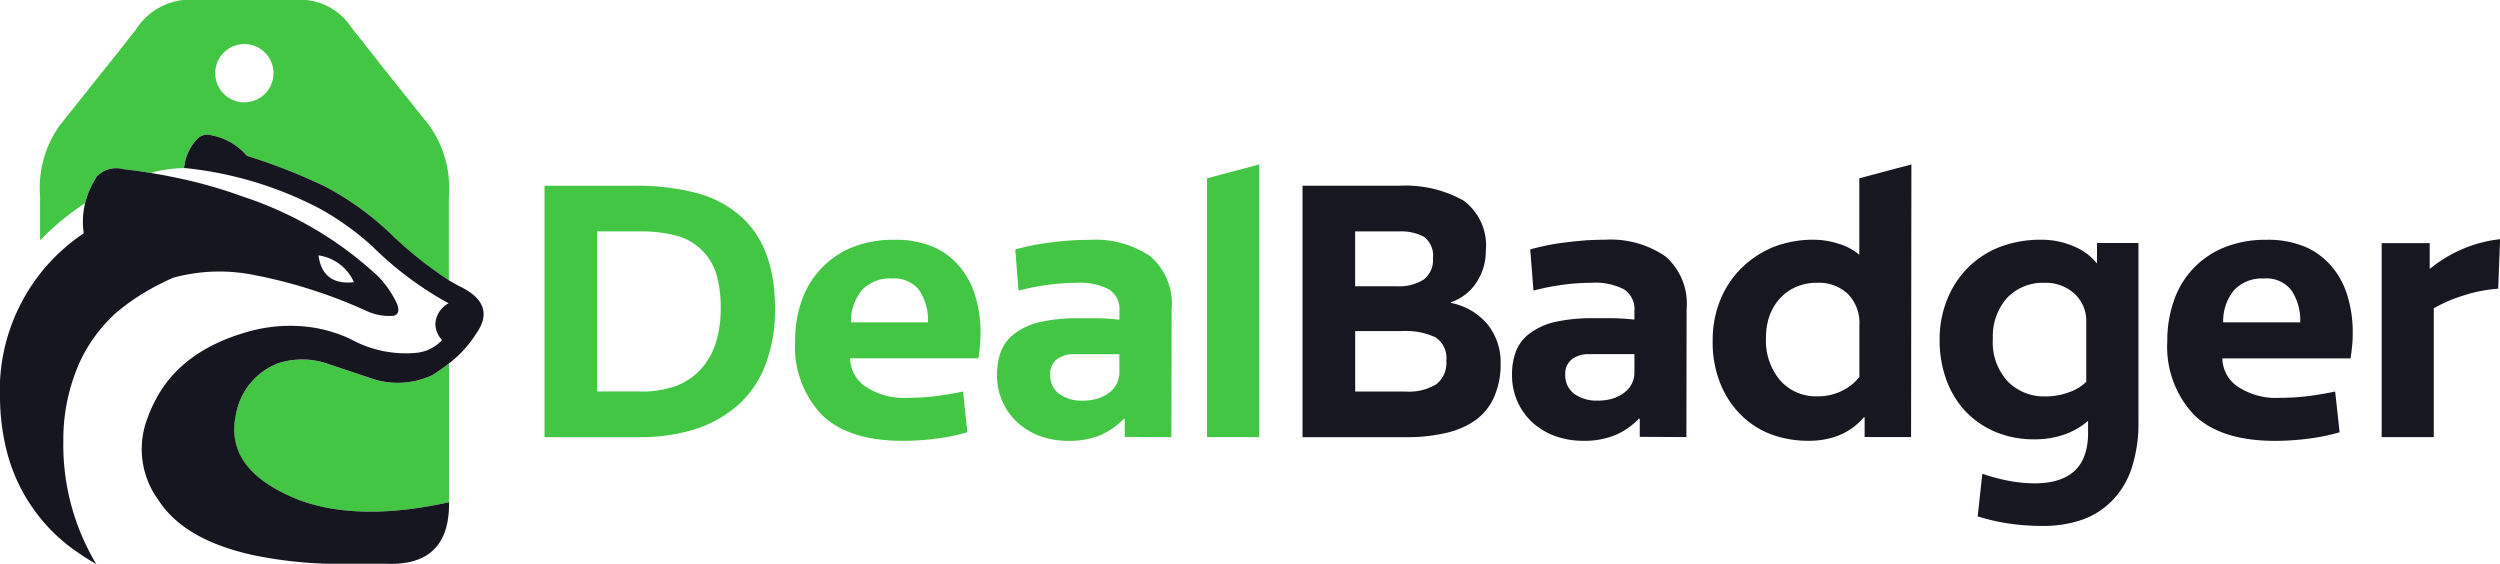
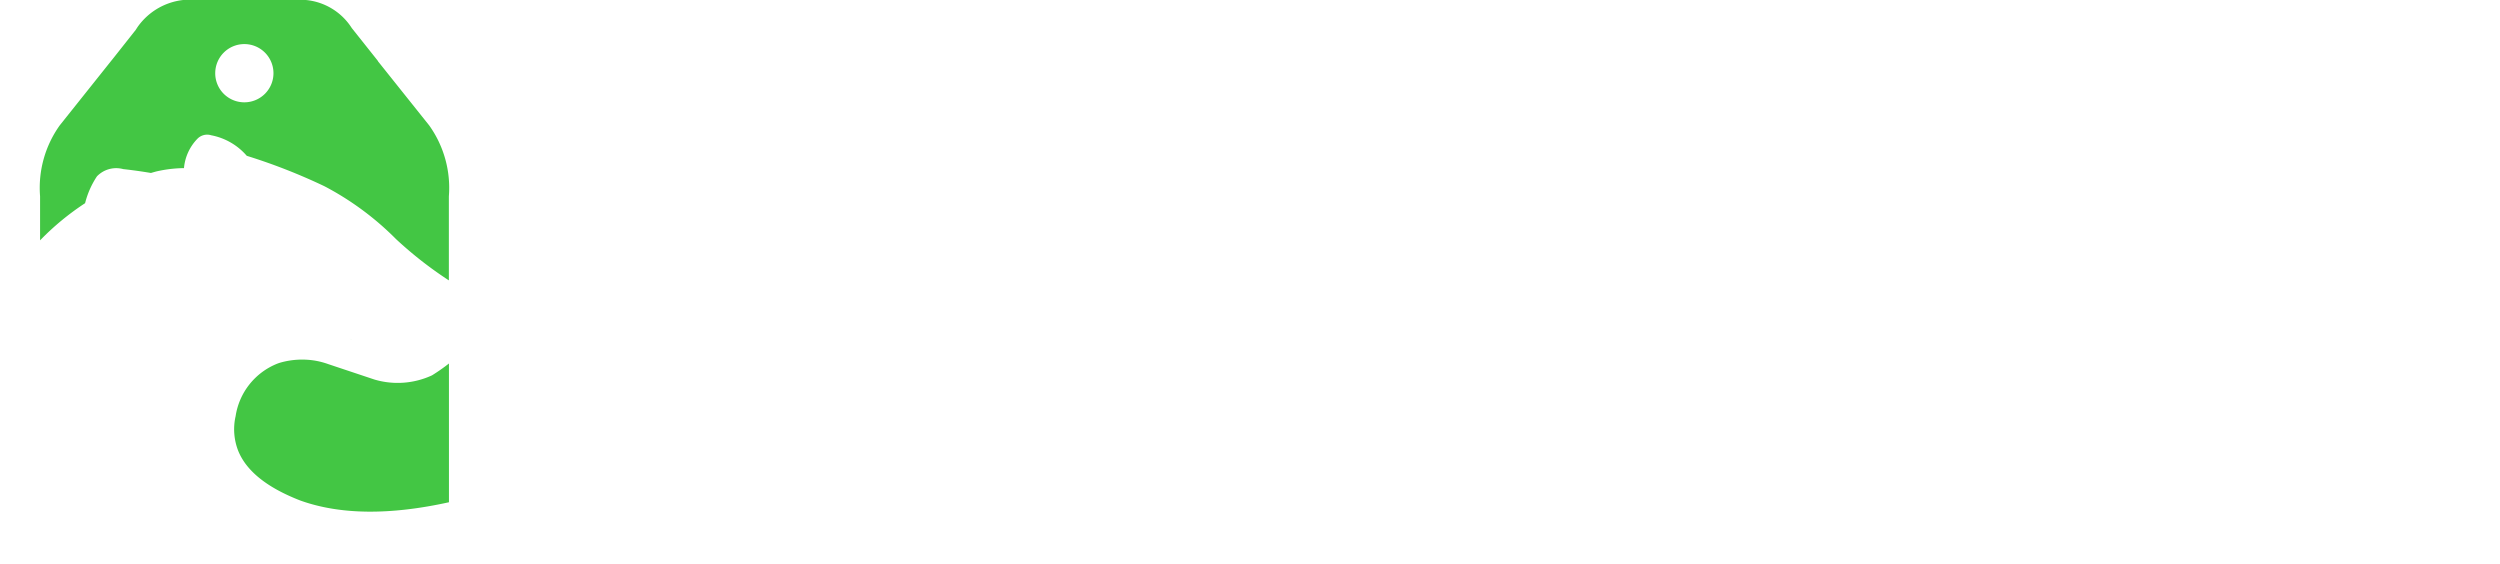
<svg xmlns="http://www.w3.org/2000/svg" width="215.163" height="48.543" viewBox="0 0 215.163 48.543">
  <g id="Group_13387" data-name="Group 13387" style="mix-blend-mode: luminosity;isolation: isolate">
    <g id="Group_13374" data-name="Group 13374" transform="translate(0 0)">
      <g id="Group_13373" data-name="Group 13373">
        <g id="Group_13372" data-name="Group 13372">
          <g id="Symbol_13_0_Layer0_0_FILL" data-name="Symbol 13 0 Layer0 0 FILL">
            <path id="Path_3860" data-name="Path 3860" d="M362.569,889.791l-.231-.121a12.183,12.183,0,0,0-3.022-.916v0a12.191,12.191,0,0,1,3.022.916l.231.117m-9.994,6.623a5.084,5.084,0,0,0,.238,2.951q1.062,2.607,5.348,4.269,5.125,1.836,12.785.146h0c0-.035,0-.07,0-.1V891.834a15.907,15.907,0,0,1-1.456,1.019,7.034,7.034,0,0,1-4.943.366l-4-1.335a6.668,6.668,0,0,0-1.229-.312,6.88,6.88,0,0,0-2.848.177,2.805,2.805,0,0,0-.27.089,5.8,5.8,0,0,0-3.622,4.578m18.332-9.759h0l-.057.043c-.026.021-.006.007.06-.043m-6.069-20.843-.075-.1-2.188-2.752a5.265,5.265,0,0,0-3.985-2.415H348.1a5.547,5.547,0,0,0-4.12,2.582q.227-.292.135-.167l-2.195,2.774.057-.075-4.531,5.682a9.248,9.248,0,0,0-1.69,6.1v3.793a22.674,22.674,0,0,1,3.875-3.2,7.421,7.421,0,0,1,1.019-2.308,2.3,2.3,0,0,1,2.259-.625q1.183.131,2.39.334.224-.067.451-.128a11.149,11.149,0,0,1,2.394-.291l0-.032a4.144,4.144,0,0,1,1.136-2.475,1.171,1.171,0,0,1,1.2-.32,5.366,5.366,0,0,1,3.065,1.769,50.344,50.344,0,0,1,6.676,2.614,25.081,25.081,0,0,1,6.169,4.553,33.692,33.692,0,0,0,4.549,3.555v-7.234a9.248,9.248,0,0,0-1.69-6.1l-4.418-5.533m-14,1.034a2.506,2.506,0,1,1,2.511,2.507,2.5,2.5,0,0,1-2.511-2.507Z" transform="translate(-332.307 -860.55)" fill="#43c644" />
-             <path id="Path_3861" data-name="Path 3861" d="M347.182,945.726a25.087,25.087,0,0,0-6.169-4.553,50.284,50.284,0,0,0-6.676-2.614,5.365,5.365,0,0,0-3.065-1.769,1.171,1.171,0,0,0-1.2.32,4.144,4.144,0,0,0-1.136,2.475l0,.032v0h.128a32.011,32.011,0,0,1,11.588,3.508,23.981,23.981,0,0,1,4.46,3.2,29.429,29.429,0,0,0,6.581,4.922h0q-.1.075-.06.043a2.145,2.145,0,0,0-1.072,1.722v.028a2.1,2.1,0,0,0,.447,1.229c.012.017.024.034.036.053q.039.053.082.106a3.468,3.468,0,0,1-2.195,1.087,9.821,9.821,0,0,1-5.576-1.133l-.231-.117a12.179,12.179,0,0,0-3.022-.916,13.277,13.277,0,0,0-5.54.313q-5.9,1.626-8.115,5.969a10.967,10.967,0,0,0-.65,1.481,7.4,7.4,0,0,0,.92,7.06q.192.3.415.59,2.355,3.022,7.923,4.2a37,37,0,0,0,6.172.707h5.1q5.483.224,5.412-5.295h0q-7.66,1.69-12.785-.146-4.286-1.662-5.348-4.269a5.084,5.084,0,0,1-.238-2.951,5.8,5.8,0,0,1,3.622-4.578,2.754,2.754,0,0,1,.27-.089,6.879,6.879,0,0,1,2.848-.178,6.7,6.7,0,0,1,1.229.313l4,1.335a7.034,7.034,0,0,0,4.943-.366,15.851,15.851,0,0,0,1.456-1.019,9.9,9.9,0,0,0,2.354-2.585q1.736-2.475-1.357-4.009-.472-.235-1-.558a33.707,33.707,0,0,1-4.549-3.555m-1.509,3.257-.1-.1a31.464,31.464,0,0,0-11.56-6.8,40.8,40.8,0,0,0-5.81-1.644q-1.069-.224-2.12-.394-1.208-.2-2.39-.334a2.3,2.3,0,0,0-2.259.625,7.42,7.42,0,0,0-1.019,2.308,6.731,6.731,0,0,0-.117,2.589,16.273,16.273,0,0,0-7.206,14.358,19.184,19.184,0,0,0,.618,4.542,14.986,14.986,0,0,0,6.2,8.655q.213.145.433.288.5.323,1.026.625-.185-.313-.355-.625a20.628,20.628,0,0,1-1.1-2.344,19.92,19.92,0,0,1-1.374-7.607,16.4,16.4,0,0,1,1.374-6.719,13.2,13.2,0,0,1,2.948-4.123l0-.014q.291-.259.607-.508a17.654,17.654,0,0,1,1.786-1.264,22.118,22.118,0,0,1,2.734-1.435,15.03,15.03,0,0,1,6.8-.27,43.088,43.088,0,0,1,9.915,3.157,4.616,4.616,0,0,0,2.266.384q.632-.17.274-1.065a8.637,8.637,0,0,0-1.563-2.276m-2.12.451q-2.717.291-3.058-2.308A3.944,3.944,0,0,1,343.553,949.433Z" transform="translate(-313.092 -925.149)" fill="#151620" />
          </g>
        </g>
      </g>
    </g>
    <g id="Group_13376" data-name="Group 13376" transform="translate(112.106 14.154)">
      <g id="Group_13375" data-name="Group 13375">
        <g id="Symbol_15_0_Layer0_1_MEMBER_0_FILL" data-name="Symbol 15 0 Layer0 1 MEMBER 0 FILL">
-           <path id="Path_3862" data-name="Path 3862" d="M1065.5,960.956a4.783,4.783,0,0,0-1.932-4.3,10.226,10.226,0,0,0-5.581-1.266h-8.263v21.637h8.929a14.683,14.683,0,0,0,3.386-.357,7.076,7.076,0,0,0,2.57-1.107,4.85,4.85,0,0,0,1.6-1.988,6.938,6.938,0,0,0,.563-2.926,5.2,5.2,0,0,0-1.107-3.311,5.489,5.489,0,0,0-3.17-1.866v-.057a4.26,4.26,0,0,0,2.213-1.726,4.864,4.864,0,0,0,.788-2.729m-11.245-1.641h3.789a4.19,4.19,0,0,1,2.129.46,2,2,0,0,1,.778,1.848,2.083,2.083,0,0,1-.816,1.848,3.889,3.889,0,0,1-2.251.563h-3.63v-4.718m6.931,9.126a2.115,2.115,0,0,1,.919,1.988,2.345,2.345,0,0,1-.844,2.026,4.522,4.522,0,0,1-2.7.638h-4.3v-5.2h3.977a6.117,6.117,0,0,1,2.955.544m12.859-8.348q-.872.066-1.735.178-.844.1-1.613.263t-1.379.328l.281,3.545a21.277,21.277,0,0,1,2.542-.5,19.128,19.128,0,0,1,2.43-.169,5.4,5.4,0,0,1,2.814.563,2.03,2.03,0,0,1,.9,1.867v.741q-.478-.057-1.126-.094t-1.3-.028h-1.1a14.682,14.682,0,0,0-3.254.31,5.821,5.821,0,0,0-2.167.957,3.51,3.51,0,0,0-1.219,1.51,5.506,5.506,0,0,0-.366,2.082,5.479,5.479,0,0,0,1.707,4.071,6.015,6.015,0,0,0,1.961,1.2,7.213,7.213,0,0,0,2.513.422,6.968,6.968,0,0,0,2.72-.5,6.088,6.088,0,0,0,2.016-1.407h.066a.316.316,0,0,0,.009.075V977l4.014.019.019-11.048a5.351,5.351,0,0,0-1.848-4.521,8.342,8.342,0,0,0-5.177-1.416q-.835,0-1.707.056m-1.154,10.242a2.365,2.365,0,0,1,1.52-.45h3.874v1.548a2.15,2.15,0,0,1-.7,1.622,3.136,3.136,0,0,1-1.041.61,4.248,4.248,0,0,1-1.463.216,3.2,3.2,0,0,1-1.989-.591,1.987,1.987,0,0,1-.76-1.678,1.539,1.539,0,0,1,.563-1.276m25.5,6.678v.009h3.7l.028-23.466-4.483,1.191v6.584a4.828,4.828,0,0,0-1.688-.919,7.024,7.024,0,0,0-2.289-.375,9.407,9.407,0,0,0-3.3.581,8.568,8.568,0,0,0-2.748,1.745,8.229,8.229,0,0,0-1.895,2.748,9.2,9.2,0,0,0-.7,3.658,9.342,9.342,0,0,0,.666,3.658,7.923,7.923,0,0,0,1.773,2.692,7.359,7.359,0,0,0,2.6,1.669,9.145,9.145,0,0,0,3.189.553,7.218,7.218,0,0,0,2.251-.328,5.864,5.864,0,0,0,.61-.235,5.536,5.536,0,0,0,1.913-1.454h.075v1.688h.309m-4.427-13.271a3.646,3.646,0,0,1,2.683.966,3.561,3.561,0,0,1,.985,2.692v4.436a4.059,4.059,0,0,1-1.491,1.2,4.551,4.551,0,0,1-2.063.478,4.118,4.118,0,0,1-3.264-1.369,5.289,5.289,0,0,1-1.219-3.667,5.666,5.666,0,0,1,.31-1.922,4.553,4.553,0,0,1,.91-1.491,3.978,3.978,0,0,1,1.388-.975,4.458,4.458,0,0,1,1.763-.347m27.7-3.423H1118.1v1.763a5.05,5.05,0,0,0-1.988-1.473,6.945,6.945,0,0,0-2.786-.572,9.8,9.8,0,0,0-3.63.638,8,8,0,0,0-2.767,1.829,8.232,8.232,0,0,0-1.745,2.729,9.129,9.129,0,0,0-.628,3.4,9.957,9.957,0,0,0,.582,3.47,7.962,7.962,0,0,0,1.641,2.7,7.682,7.682,0,0,0,2.579,1.773,8.578,8.578,0,0,0,3.386.638,7.641,7.641,0,0,0,2.57-.422,6.541,6.541,0,0,0,2.017-1.163v1.041q0,4.334-4.615,4.333a12.616,12.616,0,0,1-2.3-.235,15.709,15.709,0,0,1-2.185-.591l-.4,3.667a16.729,16.729,0,0,0,2.645.61,19.513,19.513,0,0,0,2.889.216,10.416,10.416,0,0,0,3.433-.525,6.728,6.728,0,0,0,2.608-1.66,7.147,7.147,0,0,0,1.679-2.8,12.29,12.29,0,0,0,.582-4V960.318m-12.53,8.244a4.964,4.964,0,0,1,1.219-3.517,4.249,4.249,0,0,1,3.274-1.3,3.6,3.6,0,0,1,2.513.919,3.142,3.142,0,0,1,1.032,2.439v5.159a3.9,3.9,0,0,1-1.464.891,5.688,5.688,0,0,1-2.082.365,4.354,4.354,0,0,1-3.208-1.285,4.962,4.962,0,0,1-1.285-3.667m26.955-7.888a8.235,8.235,0,0,0-3.414-.638,9.444,9.444,0,0,0-3.649.666,7.554,7.554,0,0,0-4.314,4.587,10.247,10.247,0,0,0-.563,3.451,8.538,8.538,0,0,0,2.27,6.331q2.279,2.269,7.016,2.27a22.593,22.593,0,0,0,2.833-.187,17.01,17.01,0,0,0,2.71-.553l-.384-3.508q-.994.216-2.232.385a19.9,19.9,0,0,1-2.542.159,5.953,5.953,0,0,1-3.6-.957,2.983,2.983,0,0,1-1.332-2.439h11.03q.084-.516.141-1.116t.047-1.163a10.478,10.478,0,0,0-.422-2.992,6.968,6.968,0,0,0-1.3-2.532,6.234,6.234,0,0,0-2.289-1.763m-3.62,2.692a2.7,2.7,0,0,1,2.373,1.041,4.659,4.659,0,0,1,.741,2.729h-6.631a4.166,4.166,0,0,1,.938-2.767,3.269,3.269,0,0,1,2.58-1m20.315-3.386a11.266,11.266,0,0,0-3.311.882,11.785,11.785,0,0,0-2.748,1.679v-2.223H1142.6v16.7h4.483V965.936a12.71,12.71,0,0,1,2.664-1.135,12.582,12.582,0,0,1,2.88-.553Z" transform="translate(-1049.727 -953.556)" fill="#161721" />
-         </g>
+           </g>
      </g>
    </g>
    <g id="Group_13378" data-name="Group 13378" transform="translate(46.864 14.155)">
      <g id="Group_13377" data-name="Group 13377">
        <g id="Symbol_15_0_Layer0_1_MEMBER_1_FILL" data-name="Symbol 15 0 Layer0 1 MEMBER 1 FILL">
-           <path id="Path_3863" data-name="Path 3863" d="M637.774,974.184a8.831,8.831,0,0,0,2.326-3.536,13.409,13.409,0,0,0,.769-4.671q0-5.018-2.589-7.616a9.133,9.133,0,0,0-3.892-2.27,20.044,20.044,0,0,0-5.684-.7h-7.672v21.638h8.122a15.69,15.69,0,0,0,4.915-.713,10.282,10.282,0,0,0,3.7-2.129m-12.212-14.866h3.817a11.19,11.19,0,0,1,3.076.385,4.9,4.9,0,0,1,3.376,3.3,10.261,10.261,0,0,1,.366,3.011,9.4,9.4,0,0,1-.441,2.964,6.08,6.08,0,0,1-1.313,2.251,5.647,5.647,0,0,1-2.082,1.388,8.535,8.535,0,0,1-3.142.478h-3.658V959.318m25.567.723a9.439,9.439,0,0,0-3.648.666,7.624,7.624,0,0,0-4.314,4.587,10.244,10.244,0,0,0-.563,3.451,8.539,8.539,0,0,0,2.27,6.331q2.288,2.269,7.025,2.269a22.538,22.538,0,0,0,2.823-.187,16.72,16.72,0,0,0,2.711-.553l-.375-3.508q-1,.216-2.232.385a19.978,19.978,0,0,1-2.551.159,5.981,5.981,0,0,1-3.6-.957,2.982,2.982,0,0,1-1.332-2.438h11.03a11.075,11.075,0,0,0,.141-1.116q.047-.591.047-1.163a10.48,10.48,0,0,0-.422-2.992,6.974,6.974,0,0,0-1.3-2.532,6.159,6.159,0,0,0-2.279-1.763,8.265,8.265,0,0,0-3.424-.637m-3.723,7.1a4.229,4.229,0,0,1,.938-2.767,3.279,3.279,0,0,1,2.589-1,2.711,2.711,0,0,1,2.373,1.041,4.7,4.7,0,0,1,.731,2.729h-6.631m27.6-1.163a5.351,5.351,0,0,0-1.848-4.521,8.343,8.343,0,0,0-5.177-1.416q-.835,0-1.707.056t-1.735.178q-.844.1-1.613.263t-1.379.328l.282,3.545a21.8,21.8,0,0,1,2.542-.5,19.226,19.226,0,0,1,2.439-.169,5.366,5.366,0,0,1,2.8.563,2.029,2.029,0,0,1,.9,1.866v.741q-.478-.056-1.126-.094t-1.3-.028h-1.1a14.561,14.561,0,0,0-3.245.31,5.82,5.82,0,0,0-2.176.957,3.506,3.506,0,0,0-1.219,1.51,5.5,5.5,0,0,0-.366,2.082,5.479,5.479,0,0,0,1.707,4.071,6.014,6.014,0,0,0,1.96,1.2,7.206,7.206,0,0,0,2.513.422,7.04,7.04,0,0,0,2.729-.5,6.114,6.114,0,0,0,2.007-1.407h.065a.306.306,0,0,0,.01.075v1.491l4.014.019.019-11.048m-5.2,7.081a3.135,3.135,0,0,1-1.041.61,4.251,4.251,0,0,1-1.463.216,3.222,3.222,0,0,1-1.988-.591,1.986,1.986,0,0,1-.76-1.679,1.541,1.541,0,0,1,.562-1.276,2.366,2.366,0,0,1,1.52-.45h3.874v1.548a2.149,2.149,0,0,1-.7,1.622m12.737-19.5-4.493,1.191v22.275h4.493Z" transform="translate(-621.032 -953.559)" fill="#43c644" />
-         </g>
+           </g>
      </g>
    </g>
  </g>
</svg>